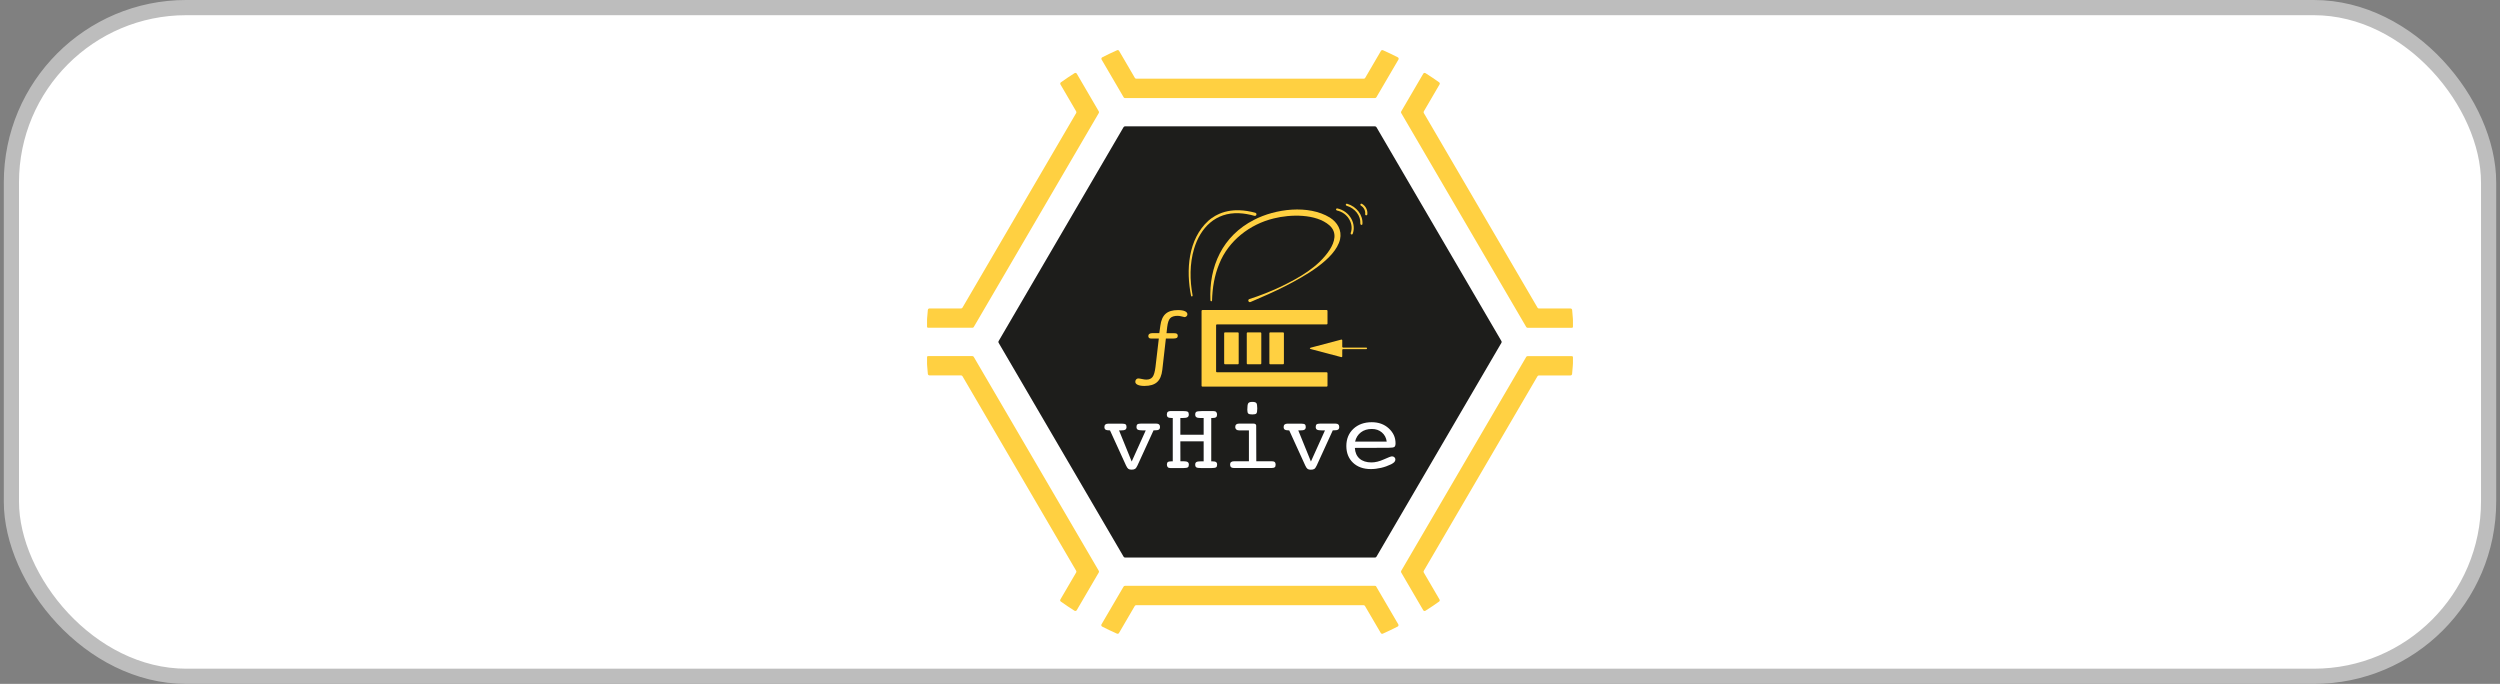
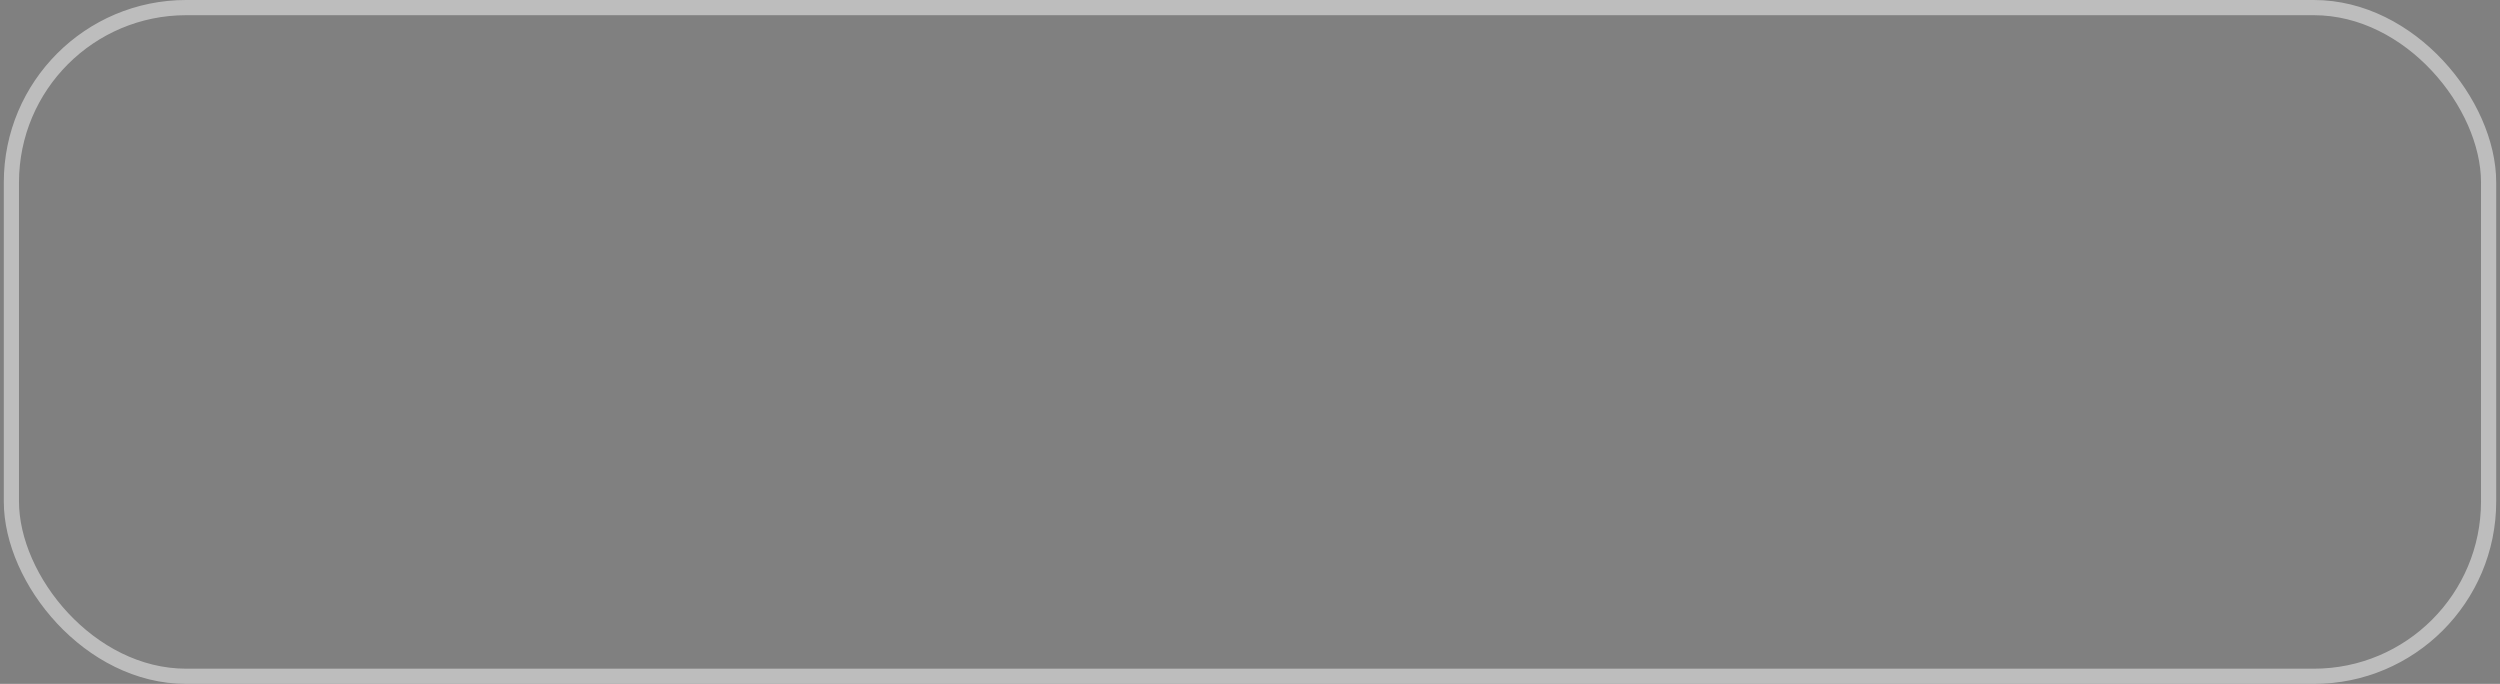
<svg xmlns="http://www.w3.org/2000/svg" width="329" height="90" viewBox="0 0 329 90" fill="none">
  <rect x="0" y="0" width="329" height="90" fill="#808080" stroke="none" />
-   <rect x="1.5" y="1" width="326" height="88" rx="23" fill="white" />
  <rect x="1.5" y="1" width="326" height="88" rx="23" stroke="#BDBDBD" stroke-width="2" />
  <g clip-path="url(#clip0_102_12)">
    <path d="M180.955 77.095H148.045C147.967 77.095 147.897 77.137 147.861 77.2L144.957 82.163C144.893 82.268 144.936 82.401 145.042 82.457C145.68 82.786 146.331 83.094 146.99 83.388C147.089 83.43 147.21 83.395 147.259 83.304L149.335 79.748C149.37 79.685 149.441 79.643 149.519 79.643H179.446C179.524 79.643 179.595 79.685 179.63 79.748L181.712 83.304C181.769 83.395 181.882 83.437 181.982 83.388C182.64 83.094 183.292 82.779 183.93 82.457C184.036 82.401 184.078 82.268 184.015 82.163L181.11 77.193C181.096 77.13 181.025 77.095 180.955 77.095Z" fill="#FFD041" />
    <path d="M144.603 75.128L128.148 46.967C128.113 46.904 128.042 46.862 127.964 46.862H122.163C122.043 46.862 121.943 46.96 121.95 47.079C121.986 47.793 122.035 48.5 122.106 49.214C122.113 49.319 122.213 49.403 122.319 49.403H126.477C126.555 49.403 126.625 49.445 126.661 49.508L141.628 75.121C141.663 75.184 141.663 75.268 141.628 75.331L139.545 78.894C139.489 78.985 139.517 79.111 139.609 79.167C140.197 79.587 140.792 79.986 141.401 80.371C141.5 80.434 141.642 80.399 141.699 80.301L144.603 75.331C144.638 75.268 144.638 75.191 144.603 75.128Z" fill="#FFD041" />
    <path d="M128.148 43.033L144.603 14.872C144.638 14.809 144.638 14.725 144.603 14.662L141.706 9.699C141.642 9.594 141.508 9.559 141.408 9.629C140.799 10.014 140.204 10.413 139.616 10.833C139.531 10.896 139.503 11.015 139.553 11.106L141.628 14.662C141.663 14.725 141.663 14.809 141.628 14.872L126.661 40.485C126.625 40.548 126.555 40.59 126.477 40.59H122.319C122.213 40.59 122.12 40.674 122.106 40.779C122.035 41.493 121.979 42.207 121.95 42.914C121.943 43.033 122.043 43.131 122.163 43.131H127.964C128.042 43.138 128.113 43.096 128.148 43.033Z" fill="#FFD041" />
    <path d="M148.045 12.905H180.947C181.025 12.905 181.096 12.863 181.132 12.8L184.036 7.837C184.1 7.732 184.057 7.599 183.951 7.543C183.313 7.214 182.662 6.906 182.003 6.612C181.904 6.57 181.783 6.605 181.734 6.696L179.658 10.252C179.623 10.315 179.552 10.357 179.474 10.357H149.533C149.455 10.357 149.384 10.315 149.349 10.252L147.273 6.696C147.217 6.605 147.103 6.563 147.004 6.612C146.345 6.906 145.694 7.214 145.056 7.543C144.95 7.599 144.907 7.732 144.971 7.837L147.875 12.807C147.904 12.87 147.975 12.905 148.045 12.905Z" fill="#FFD041" />
-     <path d="M184.397 14.872L200.852 43.033C200.887 43.096 200.958 43.138 201.036 43.138H206.837C206.957 43.138 207.057 43.04 207.05 42.921C207.014 42.207 206.965 41.493 206.894 40.786C206.88 40.681 206.795 40.597 206.681 40.597H202.523C202.445 40.597 202.375 40.555 202.339 40.492L187.372 14.872C187.337 14.809 187.337 14.725 187.372 14.662L189.447 11.106C189.504 11.015 189.476 10.896 189.391 10.833C188.803 10.413 188.208 10.014 187.599 9.629C187.5 9.566 187.358 9.594 187.301 9.699L184.397 14.669C184.362 14.732 184.362 14.809 184.397 14.872Z" fill="#FFD041" />
    <path d="M200.852 46.967L184.397 75.128C184.362 75.191 184.362 75.275 184.397 75.338L187.294 80.301C187.358 80.406 187.492 80.441 187.592 80.371C188.201 79.986 188.796 79.587 189.384 79.167C189.469 79.104 189.497 78.985 189.44 78.894L187.365 75.338C187.33 75.275 187.33 75.191 187.365 75.128L202.332 49.515C202.367 49.452 202.438 49.41 202.516 49.41H206.674C206.78 49.41 206.872 49.326 206.887 49.221C206.957 48.507 207.014 47.8 207.042 47.086C207.05 46.967 206.95 46.869 206.83 46.869H201.029C200.958 46.862 200.887 46.904 200.852 46.967Z" fill="#FFD041" />
    <path d="M180.955 16.629H148.045C147.968 16.629 147.897 16.671 147.861 16.734L131.414 44.895C131.378 44.958 131.378 45.042 131.414 45.105L147.868 73.266C147.904 73.329 147.975 73.371 148.053 73.371H180.955C181.033 73.371 181.103 73.329 181.139 73.266L197.593 45.105C197.629 45.042 197.629 44.958 197.593 44.895L181.139 16.734C181.096 16.671 181.025 16.629 180.955 16.629Z" fill="#1D1D1B" />
    <path d="M164.181 43.74H165.881C165.938 43.74 165.987 43.789 165.987 43.845V47.835C165.987 47.891 165.938 47.94 165.881 47.94H164.181C164.125 47.94 164.075 47.891 164.075 47.835V43.845C164.075 43.789 164.117 43.74 164.181 43.74Z" fill="#FFD041" />
    <path d="M161.206 43.74H162.906C162.963 43.74 163.012 43.789 163.012 43.845V47.835C163.012 47.891 162.963 47.94 162.906 47.94H161.206C161.15 47.94 161.1 47.891 161.1 47.835V43.845C161.1 43.789 161.142 43.74 161.206 43.74Z" fill="#FFD041" />
    <path d="M167.156 43.74H168.856C168.913 43.74 168.962 43.789 168.962 43.845V47.835C168.962 47.891 168.913 47.94 168.856 47.94H167.156C167.1 47.94 167.05 47.891 167.05 47.835V43.845C167.05 43.789 167.092 43.74 167.156 43.74Z" fill="#FFD041" />
    <path d="M156.744 38.931C156.071 35.585 156.333 31.49 159.032 29.04C159.138 28.935 159.336 28.802 159.457 28.704C159.598 28.599 159.761 28.501 159.917 28.41L160.158 28.284C161.043 27.822 162.07 27.64 163.062 27.668C163.785 27.689 164.493 27.808 165.187 27.997C165.286 28.025 165.364 28.116 165.35 28.221C165.336 28.361 165.201 28.445 165.074 28.403C164.408 28.214 163.728 28.088 163.048 28.06C159.974 27.927 157.969 29.964 157.14 32.743C156.552 34.731 156.567 36.859 156.949 38.889C156.963 38.945 156.921 39.001 156.864 39.015C156.807 39.022 156.751 38.987 156.744 38.931Z" fill="#FFD041" />
    <path d="M159.294 39.54C159.074 35.06 160.887 31.049 165.024 28.935C167.843 27.472 172.192 26.912 175.005 28.627C176.003 29.25 176.62 30.314 176.35 31.504C175.713 34.157 171.534 36.418 169.21 37.622C167.695 38.392 166.136 39.078 164.571 39.743C164.316 39.848 164.146 39.477 164.401 39.358C165.817 38.91 167.206 38.357 168.552 37.727C170.967 36.551 173.475 35.165 174.976 32.89C175.656 31.84 176.003 30.587 174.955 29.656C173.184 28.109 169.812 28.193 167.624 28.746C164.465 29.509 161.66 31.693 160.455 34.717C159.818 36.243 159.549 37.895 159.506 39.547C159.506 39.61 159.457 39.659 159.4 39.652C159.336 39.645 159.294 39.596 159.294 39.54Z" fill="#FFD041" />
    <path d="M152.961 48.668C152.876 49.41 152.65 49.949 152.274 50.285C151.906 50.621 151.346 50.789 150.61 50.789C150.227 50.789 149.937 50.74 149.724 50.642C149.512 50.544 149.405 50.411 149.405 50.243C149.405 50.117 149.441 50.019 149.519 49.928C149.597 49.844 149.689 49.802 149.795 49.802C149.894 49.802 150.057 49.83 150.291 49.879C150.525 49.935 150.716 49.956 150.865 49.956C151.233 49.956 151.502 49.837 151.679 49.606C151.856 49.375 151.984 48.934 152.062 48.29L152.501 44.552H151.474C151.36 44.552 151.275 44.524 151.212 44.468C151.148 44.412 151.12 44.335 151.12 44.237C151.12 44.104 151.169 43.999 151.261 43.936C151.353 43.873 151.495 43.838 151.686 43.838H152.565L152.699 42.879C152.791 42.151 153.025 41.626 153.393 41.297C153.762 40.968 154.3 40.807 155.015 40.807C155.419 40.807 155.724 40.856 155.936 40.954C156.149 41.052 156.262 41.185 156.262 41.36C156.262 41.458 156.227 41.549 156.149 41.619C156.071 41.689 155.986 41.731 155.887 41.731C155.851 41.731 155.731 41.703 155.525 41.647C155.32 41.591 155.143 41.563 154.973 41.563C154.527 41.563 154.201 41.668 154.002 41.871C153.804 42.074 153.677 42.459 153.606 43.019L153.514 43.845H154.427C154.654 43.845 154.803 43.873 154.881 43.922C154.952 43.978 154.994 44.062 154.994 44.188C154.994 44.314 154.952 44.412 154.86 44.468C154.767 44.524 154.612 44.552 154.392 44.552H153.429L152.961 48.668Z" fill="#FFD041" />
    <path d="M160.038 42.795V48.885C160.038 48.941 160.087 48.99 160.144 48.99H174.594C174.65 48.99 174.7 49.039 174.7 49.095V50.775C174.7 50.831 174.65 50.88 174.594 50.88H158.231C158.175 50.88 158.125 50.831 158.125 50.775V40.905C158.125 40.849 158.175 40.8 158.231 40.8H174.594C174.65 40.8 174.7 40.849 174.7 40.905V42.585C174.7 42.641 174.65 42.69 174.594 42.69H160.144C160.08 42.69 160.038 42.739 160.038 42.795Z" fill="#FFD041" />
    <path d="M177.888 30.86C177.859 30.86 177.831 30.853 177.803 30.832C177.746 30.797 177.732 30.72 177.753 30.657C177.958 30.118 177.902 29.488 177.59 28.921C177.25 28.298 176.655 27.857 175.947 27.703C175.876 27.689 175.819 27.626 175.826 27.549C175.833 27.465 175.918 27.409 175.996 27.43C176.783 27.598 177.455 28.095 177.838 28.795C178.185 29.432 178.249 30.153 178.015 30.769C177.994 30.825 177.944 30.86 177.888 30.86Z" fill="#FFD041" />
-     <path d="M179.8 28.34C179.793 28.34 179.793 28.34 179.786 28.34C179.708 28.333 179.651 28.263 179.658 28.186C179.708 27.731 179.488 27.29 179.099 27.066C179.049 27.038 179.014 26.982 179.021 26.926C179.035 26.821 179.148 26.772 179.233 26.821C179.722 27.101 180.005 27.647 179.942 28.221C179.927 28.284 179.871 28.34 179.8 28.34Z" fill="#FFD041" />
    <path d="M179.162 29.6C179.148 29.6 179.134 29.6 179.12 29.593C179.056 29.565 179.021 29.502 179.021 29.432C179.085 28.396 178.334 27.409 177.215 27.08C177.144 27.059 177.094 26.989 177.108 26.919C177.122 26.835 177.207 26.786 177.285 26.814C178.539 27.185 179.382 28.305 179.297 29.481C179.297 29.544 179.233 29.6 179.162 29.6Z" fill="#FFD041" />
    <path d="M179.906 45.84C179.906 45.896 179.857 45.945 179.8 45.945H176.747C176.69 45.945 176.641 45.994 176.641 46.05V46.89C176.641 46.967 176.584 47.009 176.506 46.995L172.532 45.945C172.32 45.889 172.32 45.798 172.532 45.742L176.506 44.692C176.577 44.671 176.641 44.72 176.641 44.797V45.637C176.641 45.693 176.69 45.742 176.747 45.742H179.8C179.857 45.735 179.906 45.784 179.906 45.84Z" fill="#FFD041" />
    <path d="M146.076 56.641C145.793 56.641 145.602 56.606 145.495 56.543C145.389 56.473 145.34 56.361 145.34 56.193C145.34 56.046 145.382 55.934 145.467 55.864C145.552 55.794 145.68 55.752 145.85 55.752H147.642C147.883 55.752 148.045 55.787 148.13 55.85C148.208 55.913 148.251 56.032 148.251 56.193C148.251 56.354 148.194 56.48 148.088 56.543C147.982 56.613 147.783 56.641 147.5 56.641H147.266L148.931 60.736L150.78 56.641H150.397C150.071 56.641 149.845 56.606 149.731 56.543C149.618 56.48 149.561 56.361 149.561 56.186C149.561 56.011 149.604 55.906 149.682 55.843C149.76 55.78 149.923 55.745 150.17 55.745H152.147C152.317 55.745 152.444 55.78 152.529 55.857C152.614 55.927 152.657 56.039 152.657 56.186C152.657 56.354 152.607 56.473 152.501 56.536C152.395 56.606 152.203 56.634 151.92 56.634H151.807L149.696 61.247C149.59 61.478 149.483 61.632 149.377 61.702C149.271 61.772 149.122 61.807 148.917 61.807C148.733 61.807 148.591 61.772 148.492 61.702C148.393 61.632 148.286 61.485 148.18 61.247L146.076 56.641Z" fill="white" />
    <path d="M155.341 60.701H155.766C156.014 60.701 156.191 60.736 156.298 60.806C156.404 60.876 156.453 60.988 156.453 61.142C156.453 61.317 156.411 61.436 156.319 61.499C156.227 61.562 156.035 61.597 155.731 61.597H154.038C153.882 61.597 153.762 61.562 153.684 61.485C153.606 61.408 153.563 61.296 153.563 61.142C153.563 60.981 153.606 60.862 153.698 60.799C153.79 60.736 153.967 60.708 154.222 60.708H154.335V55.01H154.229C153.974 55.01 153.797 54.975 153.698 54.905C153.599 54.835 153.556 54.716 153.556 54.548C153.556 54.394 153.599 54.275 153.677 54.205C153.755 54.135 153.882 54.093 154.045 54.093H155.66C156 54.093 156.22 54.128 156.312 54.191C156.404 54.254 156.446 54.373 156.446 54.548C156.446 54.723 156.39 54.835 156.276 54.905C156.163 54.975 155.943 55.01 155.625 55.01H155.334V57.208H158.401V55.01H157.969C157.728 55.01 157.551 54.975 157.445 54.905C157.339 54.835 157.289 54.716 157.289 54.555C157.289 54.38 157.339 54.261 157.431 54.198C157.53 54.135 157.764 54.1 158.139 54.1H159.698C159.853 54.1 159.967 54.135 160.045 54.212C160.123 54.289 160.165 54.401 160.165 54.555C160.165 54.716 160.123 54.835 160.03 54.905C159.938 54.975 159.783 55.01 159.549 55.01H159.4V60.708H159.506C159.761 60.708 159.938 60.743 160.03 60.806C160.123 60.869 160.172 60.981 160.172 61.142C160.172 61.317 160.13 61.436 160.038 61.499C159.945 61.562 159.74 61.597 159.414 61.597H158.09C157.743 61.597 157.523 61.562 157.431 61.499C157.339 61.436 157.289 61.317 157.289 61.142C157.289 60.967 157.346 60.862 157.459 60.799C157.573 60.736 157.778 60.708 158.09 60.708H158.401V58.076H155.334L155.341 60.701Z" fill="white" />
    <path d="M165.329 60.701H167.383C167.546 60.701 167.673 60.736 167.751 60.806C167.829 60.876 167.872 60.988 167.872 61.135C167.872 61.31 167.836 61.429 167.758 61.492C167.68 61.555 167.546 61.59 167.347 61.59H162.389C162.219 61.59 162.092 61.555 162.007 61.478C161.922 61.401 161.879 61.289 161.879 61.135C161.879 60.981 161.922 60.876 162.014 60.806C162.106 60.736 162.24 60.701 162.417 60.701H164.358V56.641H163.105C162.927 56.641 162.793 56.606 162.701 56.522C162.609 56.438 162.559 56.333 162.559 56.186C162.559 56.039 162.602 55.927 162.687 55.857C162.772 55.787 162.899 55.745 163.069 55.745H164.946C165.06 55.745 165.152 55.766 165.215 55.815C165.279 55.864 165.315 55.927 165.315 56.004L165.329 60.701ZM164.146 53.925C164.146 53.47 164.188 53.183 164.273 53.064C164.358 52.945 164.535 52.889 164.805 52.889C165.074 52.889 165.244 52.938 165.329 53.036C165.414 53.134 165.456 53.372 165.456 53.743C165.456 54.114 165.414 54.331 165.336 54.415C165.258 54.499 165.081 54.541 164.805 54.541C164.528 54.541 164.351 54.499 164.273 54.422C164.188 54.345 164.146 54.177 164.146 53.925Z" fill="white" />
    <path d="M169.664 56.641C169.38 56.641 169.189 56.606 169.083 56.543C168.977 56.473 168.927 56.361 168.927 56.193C168.927 56.046 168.97 55.934 169.055 55.864C169.14 55.794 169.267 55.752 169.437 55.752H171.229C171.47 55.752 171.633 55.787 171.718 55.85C171.796 55.913 171.838 56.032 171.838 56.193C171.838 56.354 171.782 56.48 171.675 56.543C171.569 56.613 171.371 56.641 171.088 56.641H170.854L172.518 60.736L174.367 56.641H173.985C173.659 56.641 173.432 56.606 173.319 56.543C173.205 56.48 173.149 56.361 173.149 56.186C173.149 56.011 173.191 55.906 173.269 55.843C173.347 55.78 173.51 55.745 173.758 55.745H175.734C175.904 55.745 176.032 55.78 176.117 55.857C176.202 55.927 176.244 56.039 176.244 56.186C176.244 56.354 176.195 56.473 176.088 56.536C175.982 56.606 175.791 56.634 175.508 56.634H175.394L173.283 61.254C173.177 61.485 173.071 61.639 172.965 61.709C172.858 61.779 172.71 61.814 172.504 61.814C172.32 61.814 172.178 61.779 172.079 61.709C171.98 61.639 171.874 61.492 171.768 61.254L169.664 56.641Z" fill="white" />
-     <path d="M178.298 58.944C178.334 59.553 178.539 60.022 178.922 60.358C179.304 60.687 179.828 60.855 180.487 60.855C180.983 60.855 181.528 60.722 182.116 60.456C182.704 60.19 183.058 60.057 183.186 60.057C183.313 60.057 183.42 60.099 183.505 60.176C183.59 60.253 183.632 60.358 183.632 60.47C183.632 60.582 183.59 60.701 183.498 60.806C183.405 60.904 183.264 61.002 183.073 61.1C182.648 61.303 182.208 61.464 181.748 61.569C181.295 61.674 180.841 61.73 180.395 61.73C179.425 61.73 178.645 61.45 178.058 60.897C177.477 60.344 177.179 59.609 177.179 58.692C177.179 57.775 177.491 57.005 178.107 56.431C178.723 55.857 179.531 55.563 180.523 55.563C181.422 55.563 182.166 55.829 182.761 56.375C183.356 56.921 183.653 57.565 183.653 58.335C183.653 58.573 183.604 58.727 183.505 58.811C183.405 58.888 183.136 58.93 182.69 58.93L178.298 58.944ZM178.327 58.118H182.492C182.428 57.614 182.215 57.215 181.854 56.907C181.493 56.599 181.054 56.452 180.53 56.452C179.963 56.452 179.481 56.599 179.099 56.893C178.709 57.187 178.454 57.593 178.327 58.118Z" fill="white" />
  </g>
  <defs>
    <clipPath id="clip0_102_12">
-       <rect width="85" height="77" fill="white" transform="translate(122 6.5)" />
-     </clipPath>
+       </clipPath>
  </defs>
</svg>